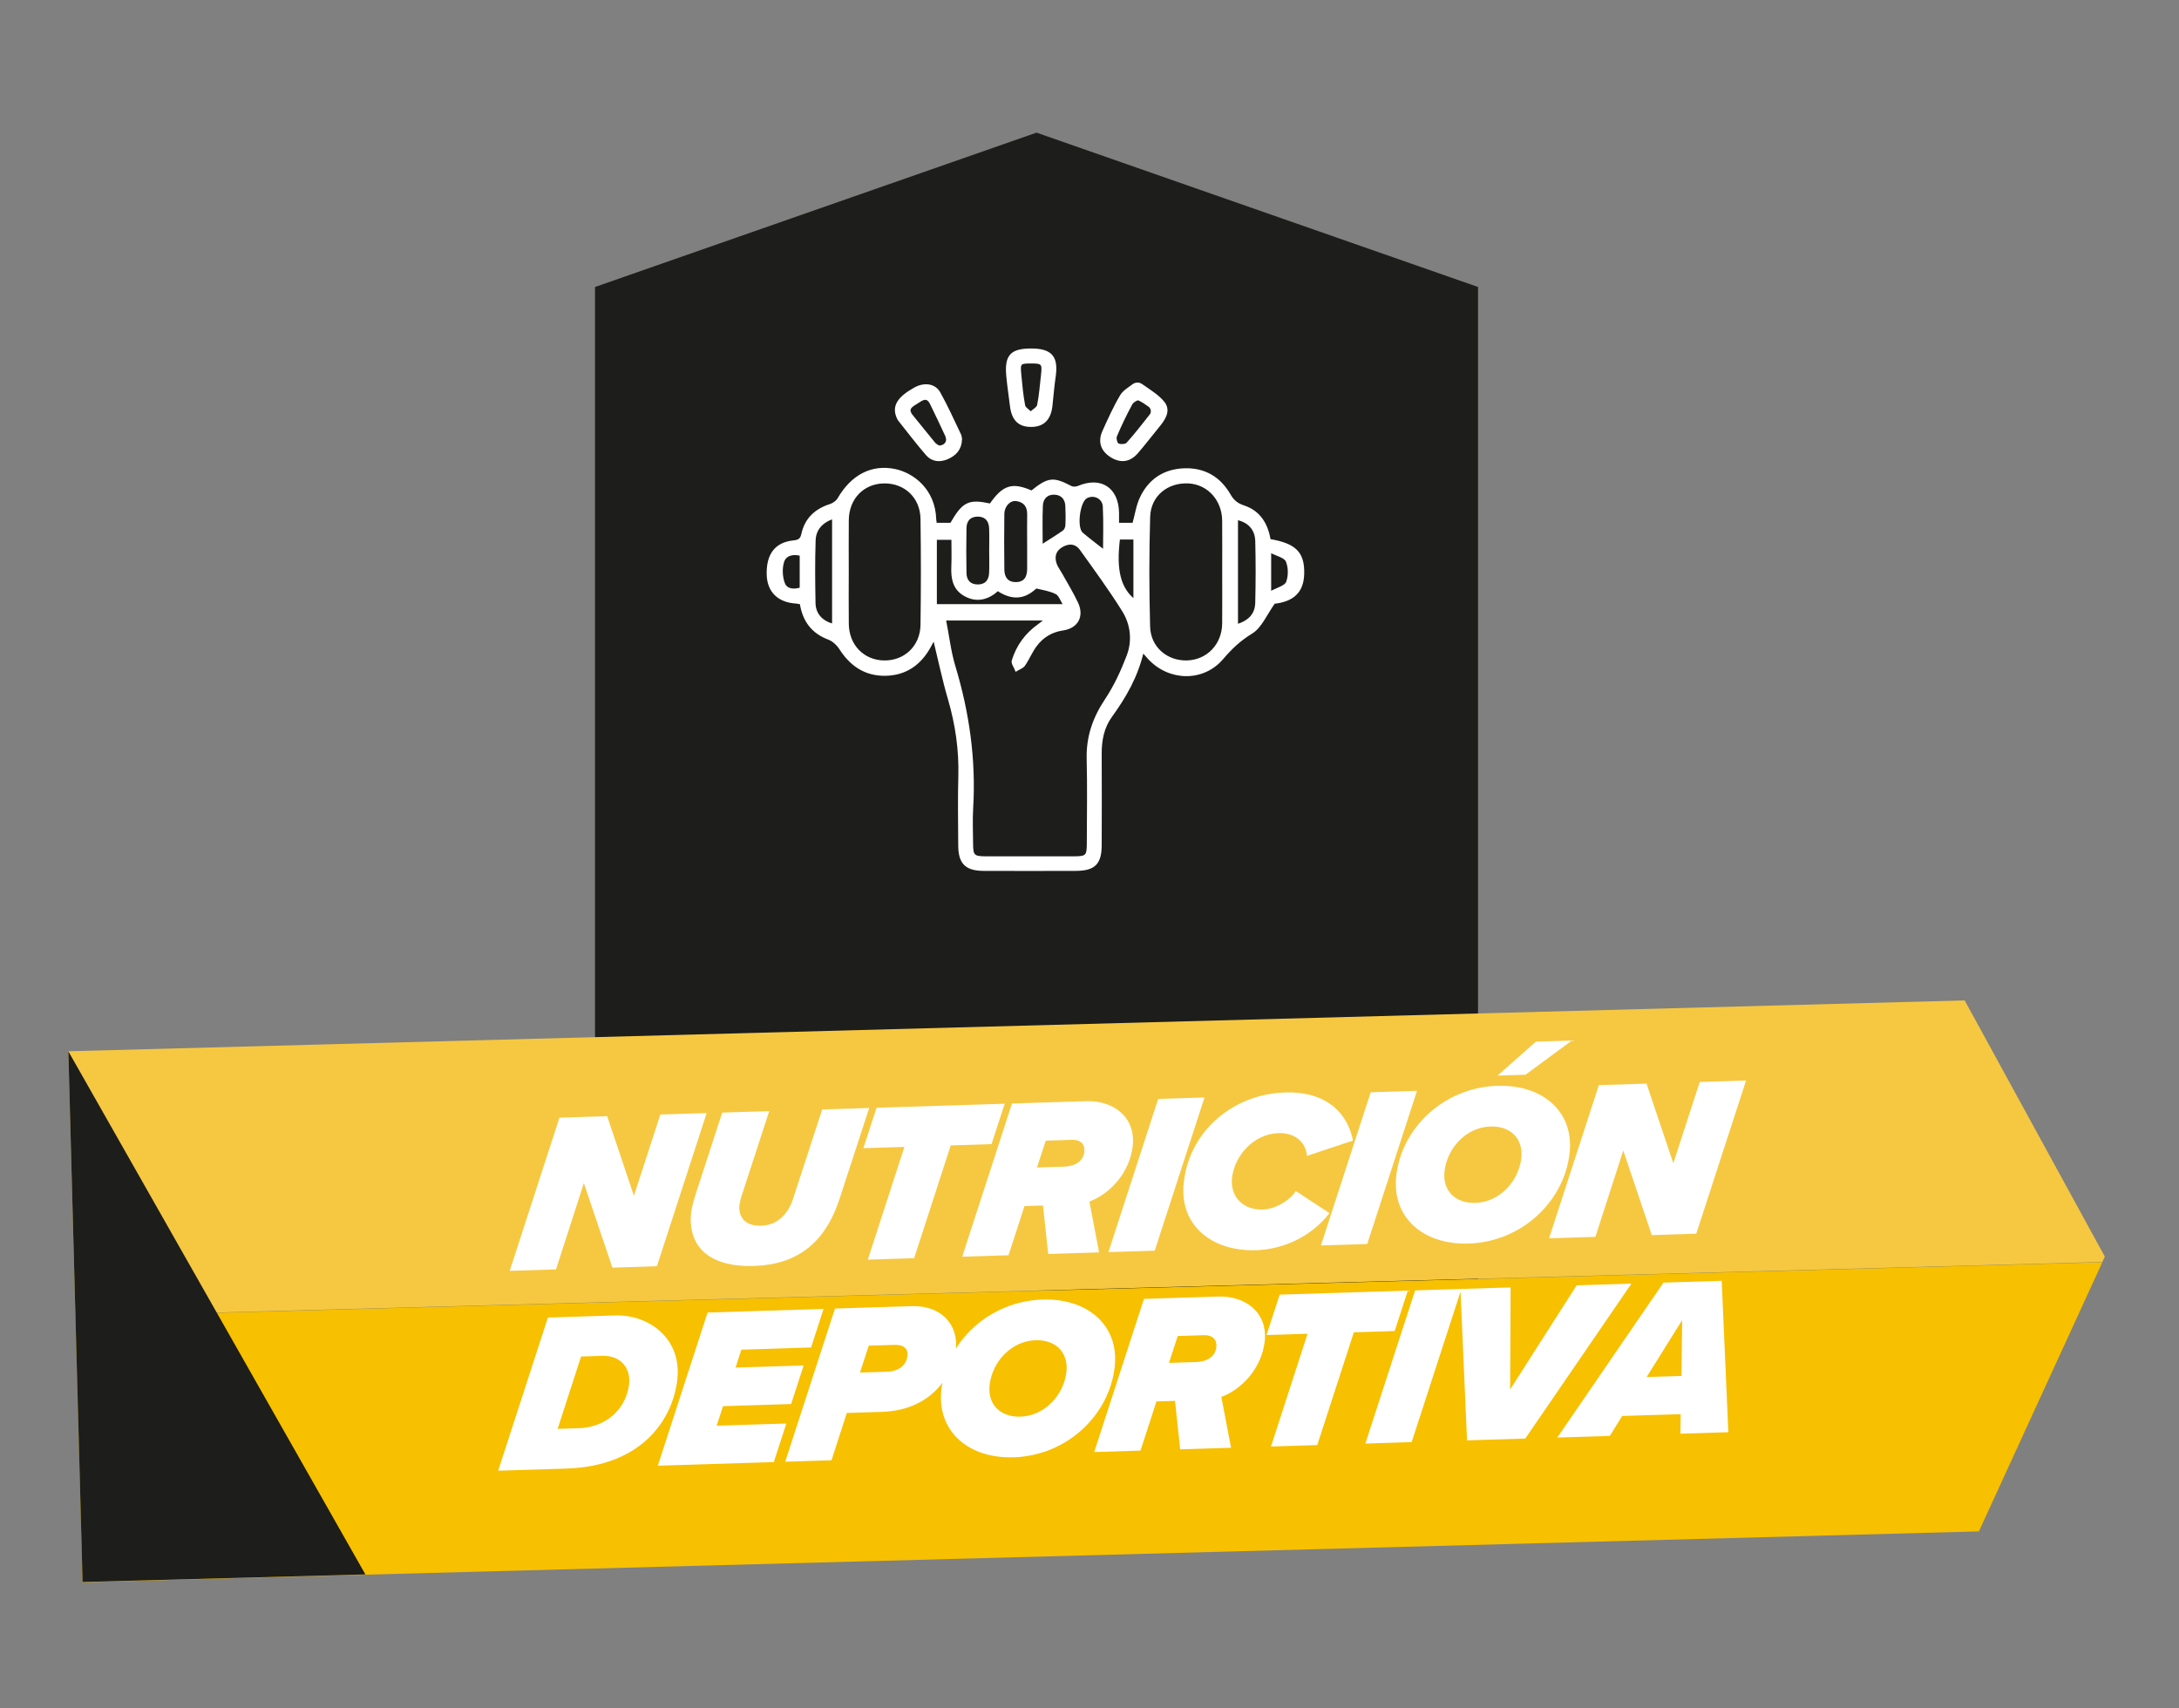
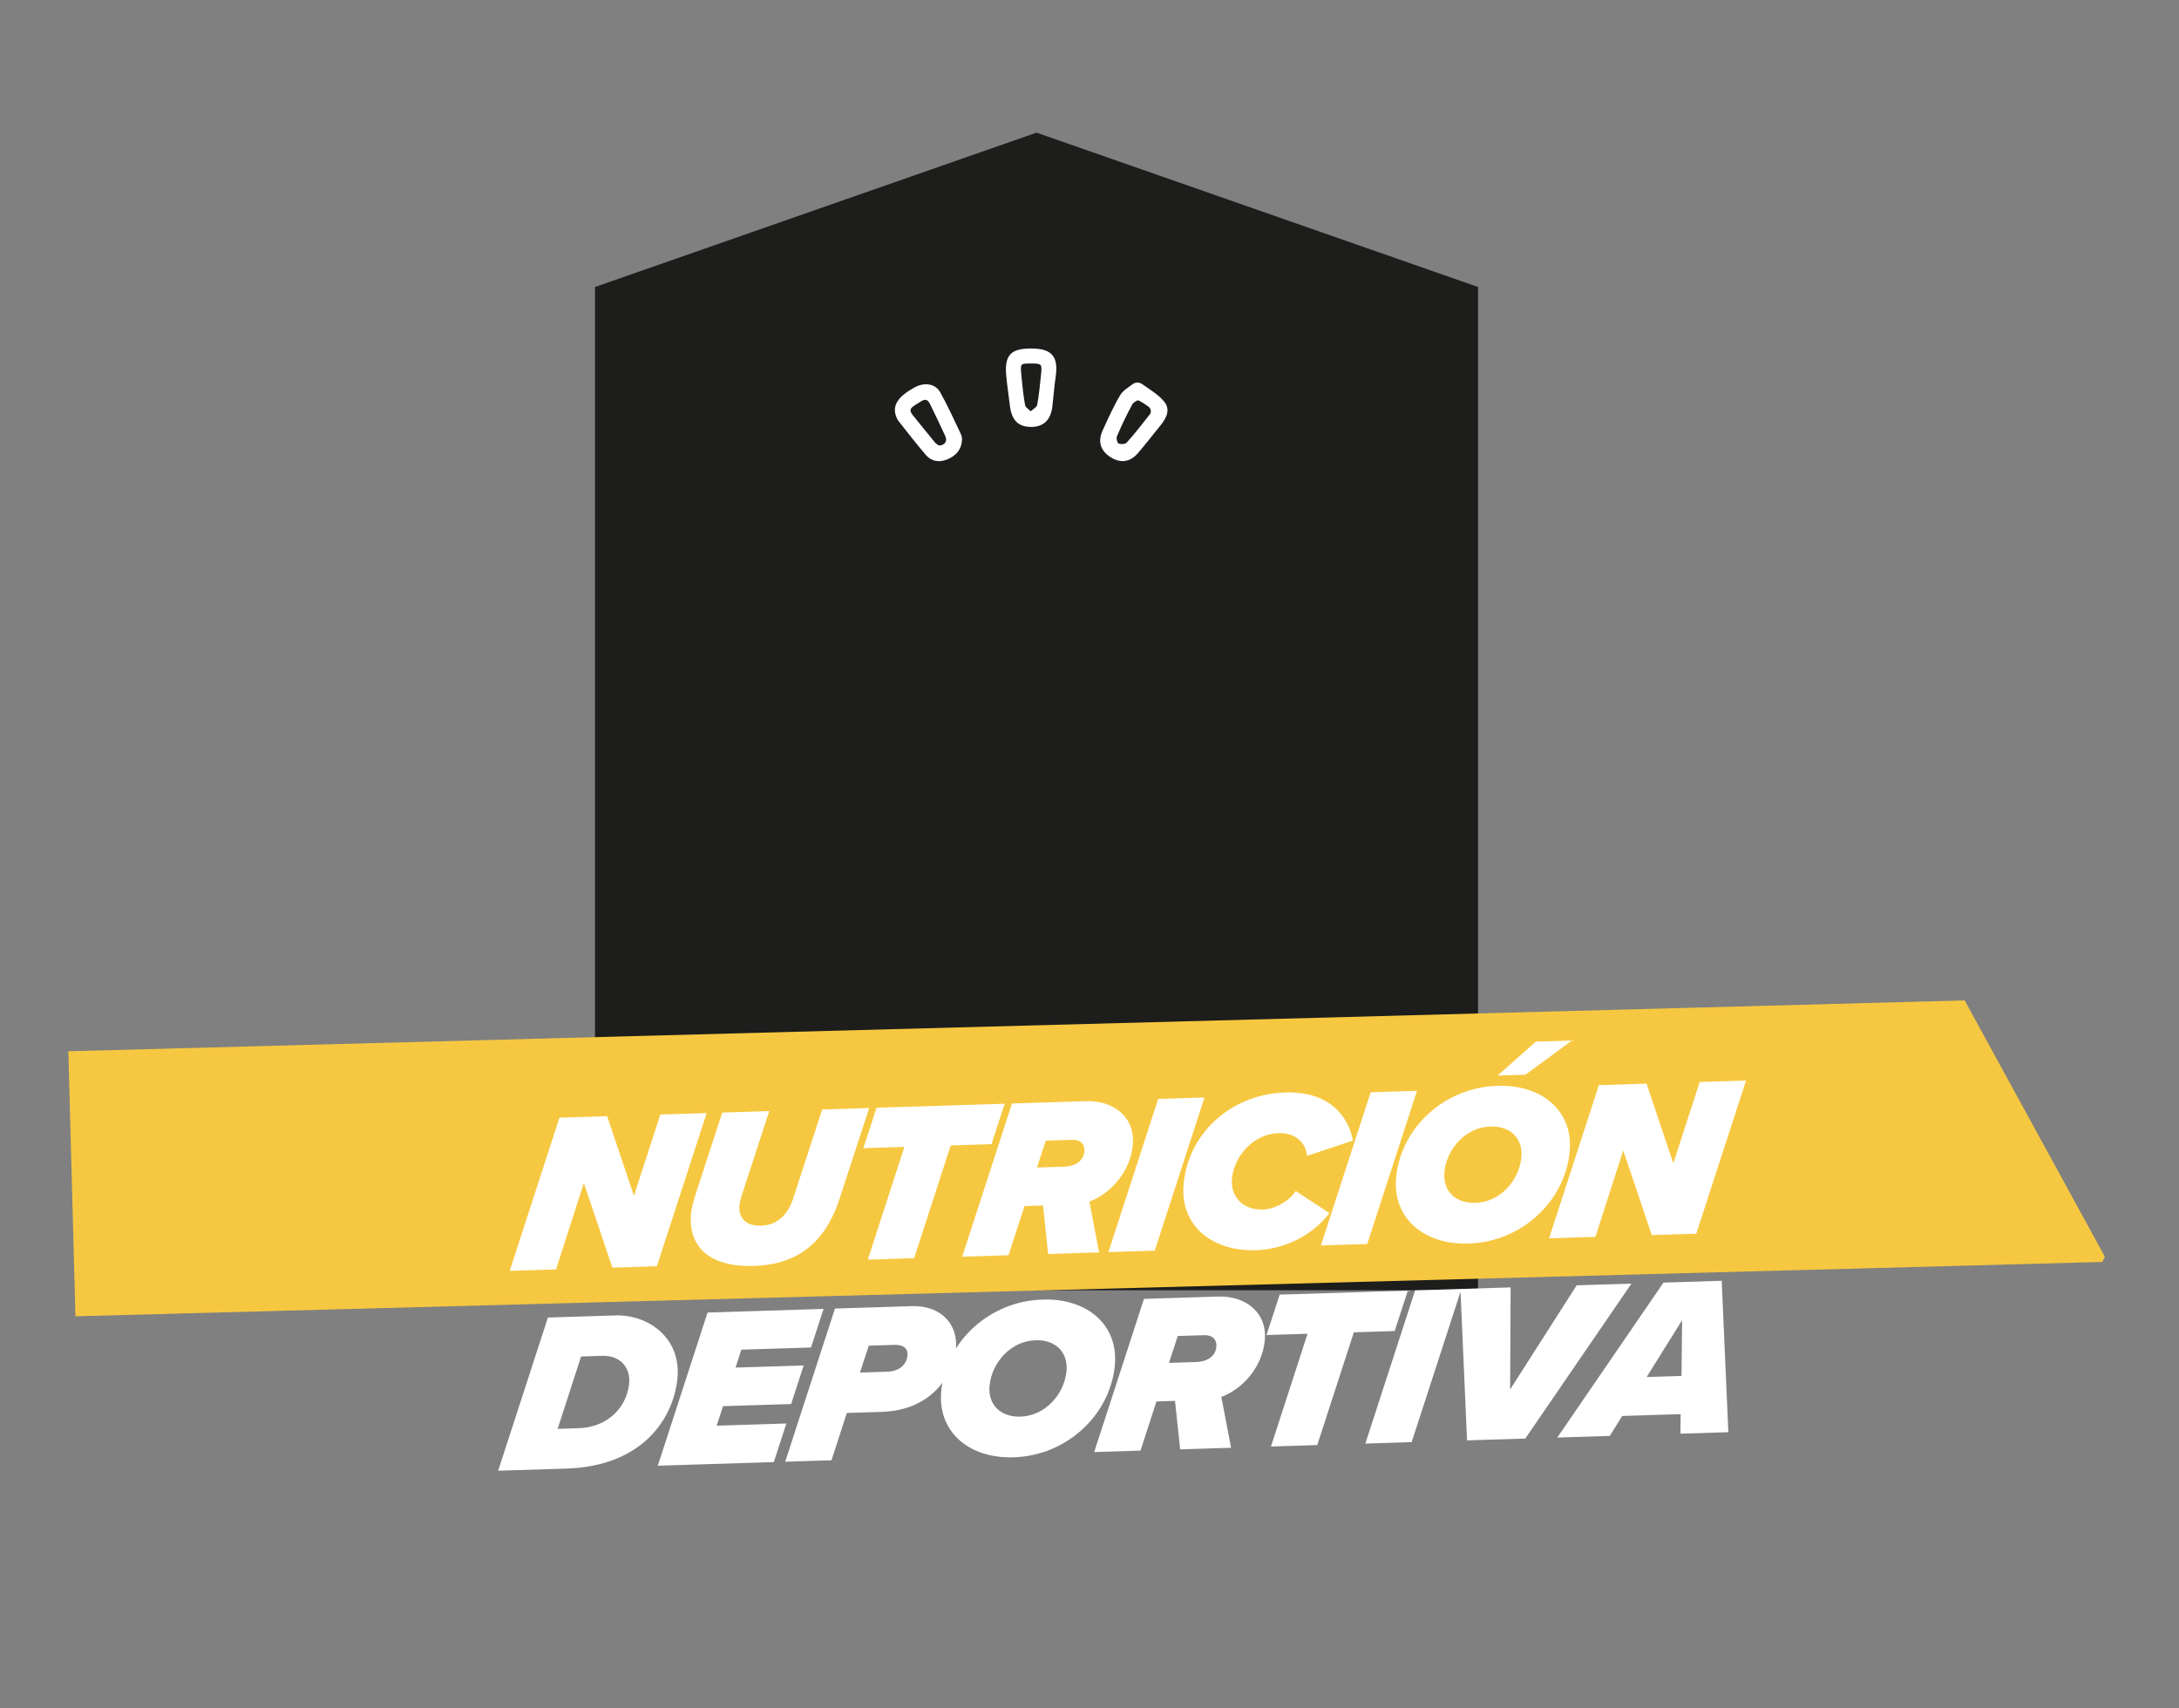
<svg xmlns="http://www.w3.org/2000/svg" width="542" height="425" viewBox="0 0 542 425" fill="none">
  <rect x="0" y="0" width="542" height="425" fill="#808080" stroke="none" />
  <path d="M148 71.4L257.823 33L367.646 71.4V321H148V71.4Z" fill="#1D1D1B" />
-   <path d="M284.231 161.969C282.776 168.267 279.845 173.334 276.363 178.135C274.342 180.918 273.716 184.12 273.734 187.518C273.773 195.091 273.759 202.661 273.734 210.234C273.72 214.806 272.195 216.345 267.619 216.363C259.965 216.391 252.311 216.394 244.657 216.363C240.296 216.345 238.669 214.704 238.648 210.346C238.62 204.604 238.514 198.855 238.672 193.116C238.852 186.527 237.913 180.152 236.068 173.833C234.656 169.005 233.633 164.06 232.347 158.807C231.932 159.573 231.602 160.184 231.271 160.796C228.878 165.195 225.248 167.761 220.188 167.831C215.233 167.898 211.652 165.441 209.016 161.316C208.355 160.283 207.252 159.267 206.124 158.845C202.019 157.302 199.886 154.333 199.229 150.056C198.747 149.979 198.336 149.877 197.918 149.849C193.613 149.554 191.111 147.062 191.005 142.94C190.879 137.992 192.977 135.194 197.394 134.741C198.744 134.604 199.327 134.239 199.629 132.861C200.448 129.139 202.873 126.862 206.486 125.703C207.287 125.446 208.19 124.831 208.601 124.121C211.919 118.393 216.853 115.771 222.619 116.987C227.068 117.922 232.347 121.883 232.572 129.153C232.582 129.494 232.66 129.835 232.733 130.366H236.585C239.625 125.077 240.971 124.409 246.372 125.587C249.602 120.92 251.773 120.234 256.609 122.357C260.805 118.987 261.951 118.878 266.382 121.19C266.867 121.443 267.682 121.405 268.21 121.18C273.769 118.818 277.951 121.521 278.049 127.59C278.063 128.454 278.049 129.315 278.049 130.369H281.954C282.59 128.082 282.896 125.797 283.841 123.819C285.956 119.391 289.618 116.97 294.591 116.804C299.571 116.639 303.345 118.874 305.787 123.109C306.687 124.666 307.678 125.478 309.375 126.04C313.322 127.34 315.146 130.538 315.764 134.393C322.167 135.451 324.23 137.556 324.107 142.75C324.001 147.224 321.58 149.406 316.892 149.919C314.84 152.787 313.603 155.964 311.294 157.373C308.381 159.151 306.191 161.217 304.013 163.779C299.223 169.405 290.841 169.195 285.798 163.758C285.391 163.315 285.001 162.855 284.224 161.976L284.231 161.969ZM234.993 154.069C235.805 158.223 236.237 162.113 237.348 165.8C240.823 177.32 242.485 189.015 241.765 201.051C241.589 204 241.726 206.966 241.744 209.925C241.758 212.95 242.137 213.337 245.248 213.344C252.55 213.361 259.853 213.361 267.155 213.344C270.269 213.337 270.624 212.989 270.631 209.914C270.648 202.868 270.771 195.818 270.596 188.776C270.459 183.322 272.093 178.644 275.104 174.125C277.34 170.773 279.079 167.012 280.52 163.238C281.975 159.425 281.535 155.342 279.388 151.898C276.127 146.668 272.472 141.685 268.884 136.667C267.619 134.899 265.795 134.822 264.01 135.908C262.263 136.973 261.919 138.617 262.594 140.452C262.889 141.253 263.448 141.952 263.866 142.711C265.215 145.14 266.681 147.515 267.862 150.025C269.394 153.275 267.928 156.027 264.397 156.547C261.543 156.965 259.304 158.332 257.639 160.55C256.504 162.057 255.783 163.874 254.711 165.438C254.311 166.025 253.436 166.288 252.779 166.7C252.483 165.919 251.763 165.009 251.956 164.377C253.084 160.701 255.27 157.717 258.443 155.493C258.95 155.138 259.417 154.727 260.239 154.076H234.982L234.993 154.069ZM304.308 142.321C304.308 138.066 304.332 133.806 304.301 129.551C304.262 124.297 300.544 120.22 295.617 119.971C290.328 119.7 285.953 123.19 285.791 128.563C285.514 137.676 285.528 146.805 285.777 155.921C285.921 161.175 290.205 164.763 295.283 164.605C300.417 164.447 304.259 160.423 304.301 155.092C304.336 150.836 304.308 146.581 304.308 142.321ZM210.819 142.167C210.819 146.517 210.773 150.871 210.829 155.219C210.899 160.648 214.726 164.549 219.938 164.612C225.146 164.675 229.188 160.862 229.265 155.45C229.388 146.661 229.391 137.872 229.265 129.083C229.188 123.664 225.164 119.904 219.906 119.967C214.688 120.027 210.896 123.917 210.829 129.375C210.776 133.638 210.819 137.904 210.819 142.167ZM248.192 146.728C245.75 148.9 243.093 149.645 240.191 148.134C237.323 146.64 236.799 143.984 236.929 141.014C237.031 138.705 236.95 136.386 236.95 133.996H232.733V150.601H264.832C264.017 149.332 263.63 148.007 262.784 147.565C261.304 146.788 259.547 146.521 257.888 146.12C257.66 146.064 257.305 146.433 257.041 146.651C254.216 148.998 251.327 148.798 248.189 146.728H248.192ZM207.269 155.482V128.77C204.296 129.811 202.676 131.701 202.581 134.425C202.402 139.633 202.451 144.852 202.553 150.063C202.606 152.853 204.43 154.807 207.269 155.482ZM307.636 155.612C310.791 154.642 312.454 152.846 312.524 149.979C312.654 144.869 312.658 139.749 312.531 134.636C312.454 131.603 310.64 129.674 307.636 129.045V155.612ZM255.787 134.759C255.787 132.503 255.755 130.243 255.797 127.987C255.836 125.913 254.834 124.652 252.842 124.367C251.106 124.121 249.545 125.79 249.517 127.913C249.458 132.513 249.461 137.117 249.517 141.717C249.542 143.699 250.491 145.108 252.634 145.115C254.926 145.122 255.794 143.664 255.79 141.531C255.783 139.274 255.79 137.015 255.79 134.759H255.787ZM246.348 137.11C246.348 135.194 246.411 133.279 246.33 131.367C246.249 129.431 245.174 128.233 243.216 128.226C241.255 128.219 240.138 129.403 240.103 131.35C240.036 135.089 240.029 138.835 240.103 142.574C240.138 144.504 241.21 145.691 243.202 145.702C245.202 145.713 246.232 144.507 246.326 142.592C246.418 140.768 246.348 138.937 246.351 137.11H246.348ZM274.665 137.134C274.665 134.119 274.809 130.06 274.609 126.022C274.496 123.759 272.047 122.652 270.16 123.72C268.301 124.775 267.475 131.339 269.106 132.731C271.014 134.358 273.035 135.852 274.665 137.134ZM259.055 135.813C260.928 134.611 262.777 133.49 264.544 132.25C264.952 131.965 265.268 131.287 265.296 130.77C265.381 129.125 265.37 127.47 265.286 125.826C265.191 124.009 264.108 122.86 262.344 122.772C260.397 122.673 259.178 123.91 259.101 125.783C258.957 129.21 259.058 132.647 259.058 135.816L259.055 135.813ZM278.299 133.929C277.283 141.917 278.503 146.531 282.221 149.445V133.929H278.299ZM199.215 138.006C197.159 137.444 195.286 137.988 194.738 139.752C194.224 141.404 194.323 143.544 194.938 145.168C195.567 146.827 197.426 147.006 199.215 146.433V138.006ZM315.891 147.477C317.729 146.447 319.739 145.997 320.174 144.911C320.804 143.34 320.775 141.105 320.104 139.552C319.644 138.48 317.627 138.076 315.887 137.155V147.477H315.891Z" fill="white" stroke="white" stroke-width="0.599" stroke-miterlimit="10" />
  <path d="M281.91 95.817C282.504 95.381 283.312 95.364 283.913 95.793C285.99 97.261 287.986 98.435 289.357 100.119C291.047 102.195 289.522 104.343 288.018 106.16C286.247 108.296 284.585 110.524 282.757 112.612C280.884 114.752 278.603 114.956 276.252 113.392C274.031 111.912 273.364 109.814 274.513 107.284C275.876 104.29 277.219 101.261 278.902 98.446C279.499 97.448 280.62 96.759 281.91 95.817ZM286.226 103.295C286.809 102.55 286.595 101.454 285.825 100.902C284.992 100.308 284.156 99.732 283.246 99.328C282.845 99.152 281.675 99.901 281.358 100.491C279.963 103.092 278.674 105.755 277.528 108.475C277.289 109.045 277.619 110.377 278.055 110.587C278.691 110.897 280.016 110.823 280.438 110.359C282.48 108.11 284.328 105.685 286.219 103.302C286.219 103.302 286.222 103.295 286.226 103.292V103.295Z" fill="white" stroke="white" stroke-width="0.599" stroke-miterlimit="10" />
  <path d="M238.999 109.366C238.879 111.78 237.533 113.154 235.566 113.983C233.717 114.763 231.879 114.57 230.551 113.027C228.175 110.265 225.958 107.366 223.687 104.512C223.477 104.249 223.343 103.908 223.217 103.588C222.204 101.009 223.536 98.914 227.602 96.662C229.879 95.404 232.445 95.674 233.601 97.734C235.509 101.128 237.091 104.706 238.781 108.22C238.96 108.596 238.943 109.063 238.995 109.366H238.999ZM233.541 111.165C235.277 111.081 236.047 109.808 235.404 108.382C234.198 105.707 232.895 103.079 231.626 100.436C230.607 98.313 229.328 99.336 228.059 100.144C226.794 100.949 225.311 101.641 226.822 103.486C228.681 105.756 230.494 108.065 232.371 110.318C232.723 110.74 233.285 110.986 233.541 111.168V111.165Z" fill="white" stroke="white" stroke-width="0.599" stroke-miterlimit="10" />
  <path d="M256.477 87C261.464 87 263.003 88.827 262.282 93.74C261.931 96.137 261.752 98.558 261.481 100.966C261.116 104.241 259.499 105.871 256.589 105.914C253.504 105.959 251.919 104.402 251.508 100.955C251.209 98.463 250.819 95.979 250.591 93.48C250.141 88.518 251.553 87 256.473 87H256.477ZM256.442 90.128C253.641 90.131 253.458 90.293 253.729 93.122C253.975 95.715 254.217 98.323 254.692 100.878C254.822 101.574 255.788 102.111 256.368 102.719C257.029 102.087 258.118 101.545 258.269 100.811C258.772 98.351 258.937 95.821 259.232 93.319C259.573 90.405 259.327 90.121 256.445 90.124L256.442 90.128Z" fill="white" stroke="white" stroke-width="0.599" stroke-miterlimit="10" />
  <path d="M523.552 312.633L522.935 313.956L18.769 327.481L17 261.543L488.687 248.889L523.552 312.633Z" fill="#F6C841" />
-   <path d="M522.935 314.022L492.229 380.994L20.543 393.648L18.77 327.547L522.935 314.022Z" fill="#F7C000" />
-   <path d="M17 261.543L90.887 391.695L20.542 393.582L17 261.543Z" fill="#1D1D1B" />
  <path d="M136.288 327.785L152.997 327.262C161.438 326.998 169.555 333.021 168.495 343.064C167.482 352.653 160.122 364.76 140.847 365.363L123.91 365.894L136.288 327.785ZM138.708 355.477L144.011 355.311C151.197 355.086 155.875 350.076 156.486 344.288C156.911 340.26 154.281 337.175 149.833 337.314L144.53 337.481L138.708 355.477ZM192.476 363.746L163.62 364.65L175.998 326.542L204.854 325.638L201.738 335.237L184.402 335.78L182.965 340.236L199.902 339.705L196.786 349.304L179.848 349.834L178.256 354.691L195.592 354.148L192.476 363.746ZM206.83 363.297L195.31 363.658L207.689 325.549L226.793 324.951C234.15 324.721 238.413 329.564 237.76 335.749C237.179 341.252 232.472 350.844 219.298 351.257L210.63 351.528L206.83 363.297ZM213.908 341.472L220.695 341.26C223.603 341.169 225.476 339.583 225.715 337.313C225.901 335.554 224.817 334.514 222.536 334.585L216.092 334.787L213.908 341.472ZM234.146 345.815C235.421 333.729 246.083 323.725 259.314 323.311C270.548 322.959 278.36 329.727 277.281 339.94C276.006 352.026 265.389 362.142 252.158 362.556C240.867 362.91 233.061 356.085 234.146 345.815ZM265.267 341.221C265.758 336.568 262.696 333.271 257.563 333.432C251.518 333.621 246.759 338.86 246.148 344.647C245.657 349.3 248.719 352.597 253.852 352.437C259.897 352.247 264.656 347.009 265.267 341.221ZM306.214 360.185L293.554 360.581L292.269 348.519L287.65 348.664L283.688 360.89L272.168 361.251L284.547 323.143L303.024 322.564C309.924 322.348 315.325 326.646 314.588 333.626C313.881 340.321 308.945 345.622 303.798 347.536L306.214 360.185ZM290.766 339.065L297.496 338.855C300.29 338.767 302.304 337.46 302.549 335.134C302.747 333.261 301.561 332.111 299.508 332.175L292.95 332.38L290.766 339.065ZM327.654 359.513L316.135 359.874L325.235 331.822L315.027 332.141L318.305 322.085L350.184 321.087L346.905 331.143L336.755 331.461L327.654 359.513ZM351.134 358.778L339.615 359.139L351.993 321.031L363.513 320.67L351.134 358.778ZM379.395 357.893L364.91 358.347L363.26 320.678L375.749 320.287L375.626 345.683L392.173 319.772L405.803 319.345L379.395 357.893ZM429.904 356.311L417.985 356.685L418.044 351.819L403.502 352.275L400.421 357.235L387.361 357.644L413.769 319.096L428.254 318.642L429.904 356.311ZM418.252 342.312L418.408 328.452L409.584 342.583L418.252 342.312Z" fill="white" />
  <path d="M163.393 315.025L152.329 315.371L145.229 294.33L138.301 315.81L126.781 316.171L139.159 278.063L151.021 277.691L157.683 297.502L164.252 277.277L175.771 276.916L163.393 315.025ZM187.558 314.947C175.981 315.309 171.054 309.752 171.911 301.638C171.959 301.184 172.333 299.249 173.005 297.192L179.649 276.795L191.34 276.429L184.447 297.569C184.198 298.312 183.97 299.394 183.91 299.961C183.692 302.569 185.133 305.069 189.353 304.937C193.573 304.805 196.103 301.841 197.285 298.185L204.513 276.016L216.204 275.65L208.894 298.048C205.934 307.245 200.104 314.554 187.558 314.947ZM227.379 313.021L215.859 313.382L224.96 285.329L214.752 285.649L218.03 275.593L249.908 274.595L246.63 284.651L236.479 284.969L227.379 313.021ZM273.385 311.58L260.725 311.977L259.44 299.915L254.821 300.059L250.859 312.286L239.339 312.646L251.718 274.538L270.195 273.959C277.095 273.743 282.496 278.042 281.759 285.021C281.052 291.716 276.116 297.017 270.969 298.931L273.385 311.58ZM257.937 290.461L264.667 290.25C267.461 290.163 269.475 288.855 269.72 286.529C269.918 284.657 268.732 283.506 266.679 283.57L260.121 283.776L257.937 290.461ZM287.227 311.147L275.708 311.507L288.086 273.399L299.606 273.038L287.227 311.147ZM294.438 294.294C295.822 281.187 306.947 272.186 319.607 271.79C330.727 271.442 335.405 277.742 336.532 283.758L325.103 287.566C324.79 284.069 322.019 281.781 318.027 281.906C311.868 282.099 307.04 287.453 306.441 293.127C305.986 297.439 308.898 301.08 314.145 300.916C317.11 300.823 320.735 298.787 322.305 296.306L330.704 301.811C325.252 308.768 317.641 310.873 312.451 311.035C301.559 311.377 293.312 304.962 294.438 294.294ZM340.082 309.492L328.563 309.852L340.941 271.744L352.461 271.383L340.082 309.492ZM390.988 258.866L379.461 267.371L372.503 267.589L382.034 259.147L390.988 258.866ZM347.294 292.639C348.57 280.554 359.232 270.549 372.462 270.135C383.696 269.783 391.508 276.551 390.43 286.764C389.154 298.85 378.537 308.966 365.306 309.38C354.015 309.734 346.21 302.909 347.294 292.639ZM378.415 288.045C378.906 283.393 375.844 280.095 370.711 280.256C364.666 280.445 359.907 285.684 359.296 291.472C358.805 296.124 361.867 299.422 367 299.261C373.045 299.072 377.804 293.833 378.415 288.045ZM421.928 306.928L410.865 307.275L403.765 286.233L396.836 307.714L385.317 308.075L397.695 269.967L409.557 269.595L416.218 289.406L422.787 269.181L434.307 268.82L421.928 306.928Z" fill="white" />
</svg>